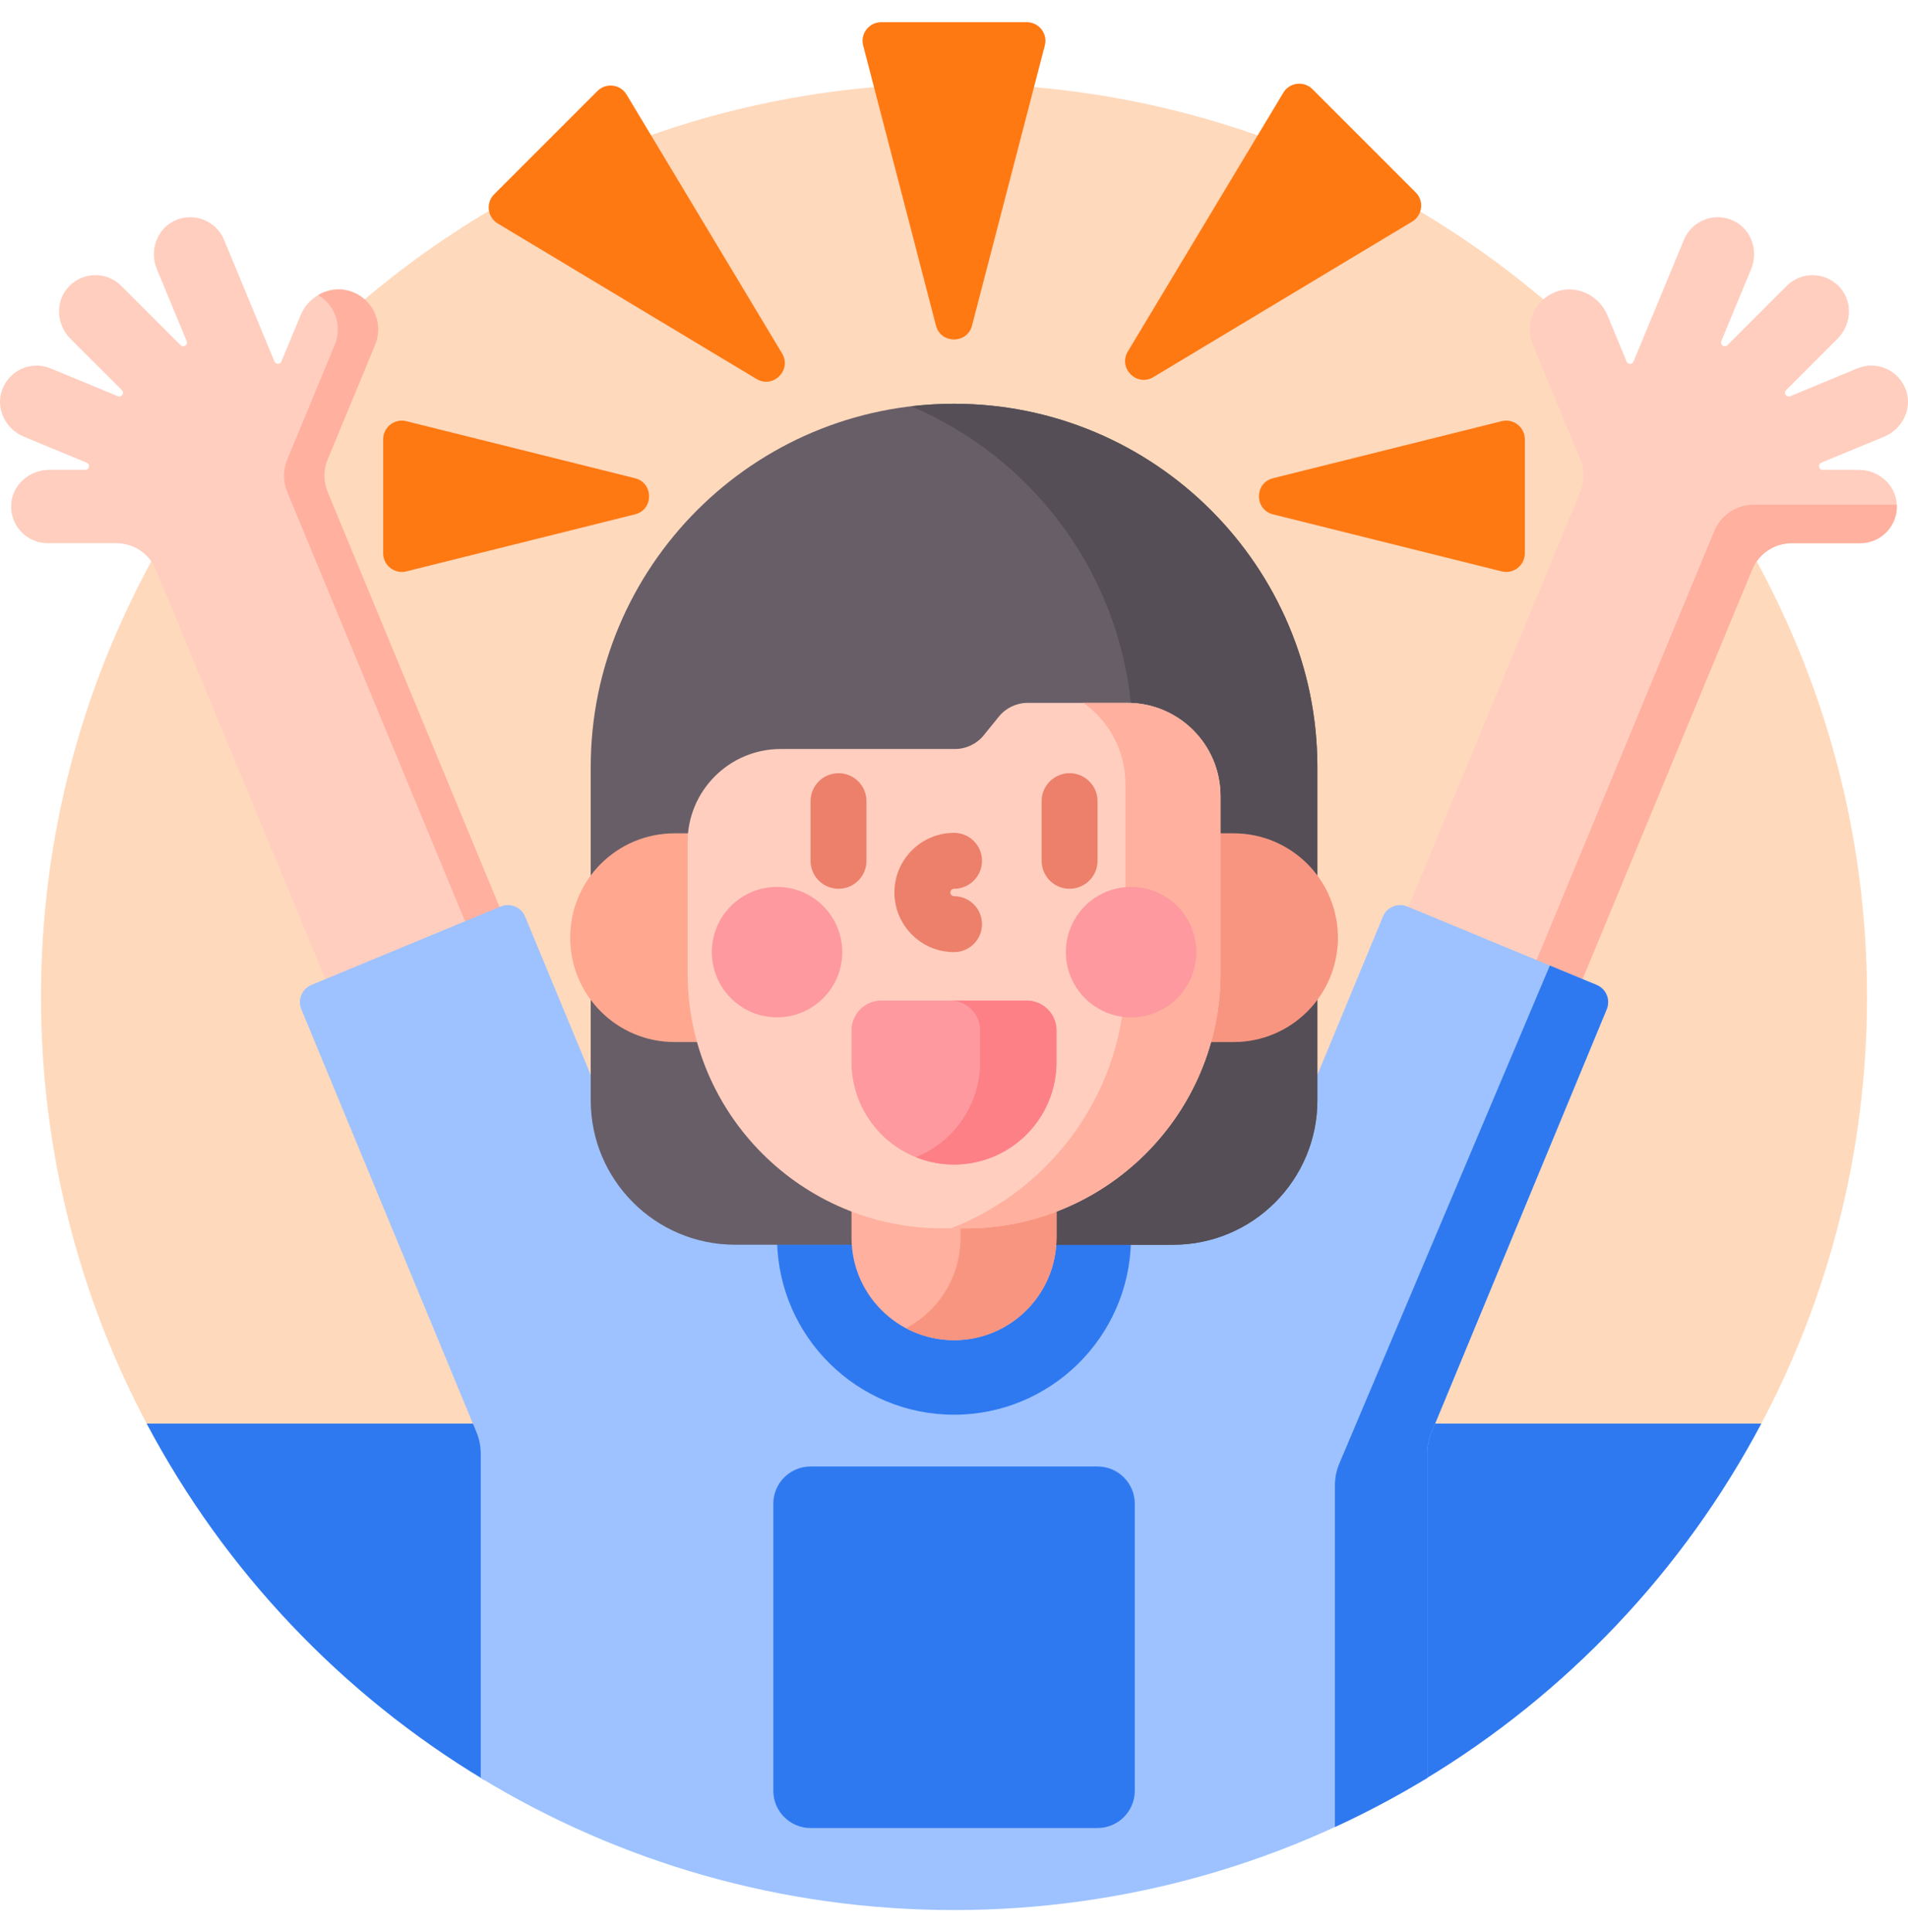
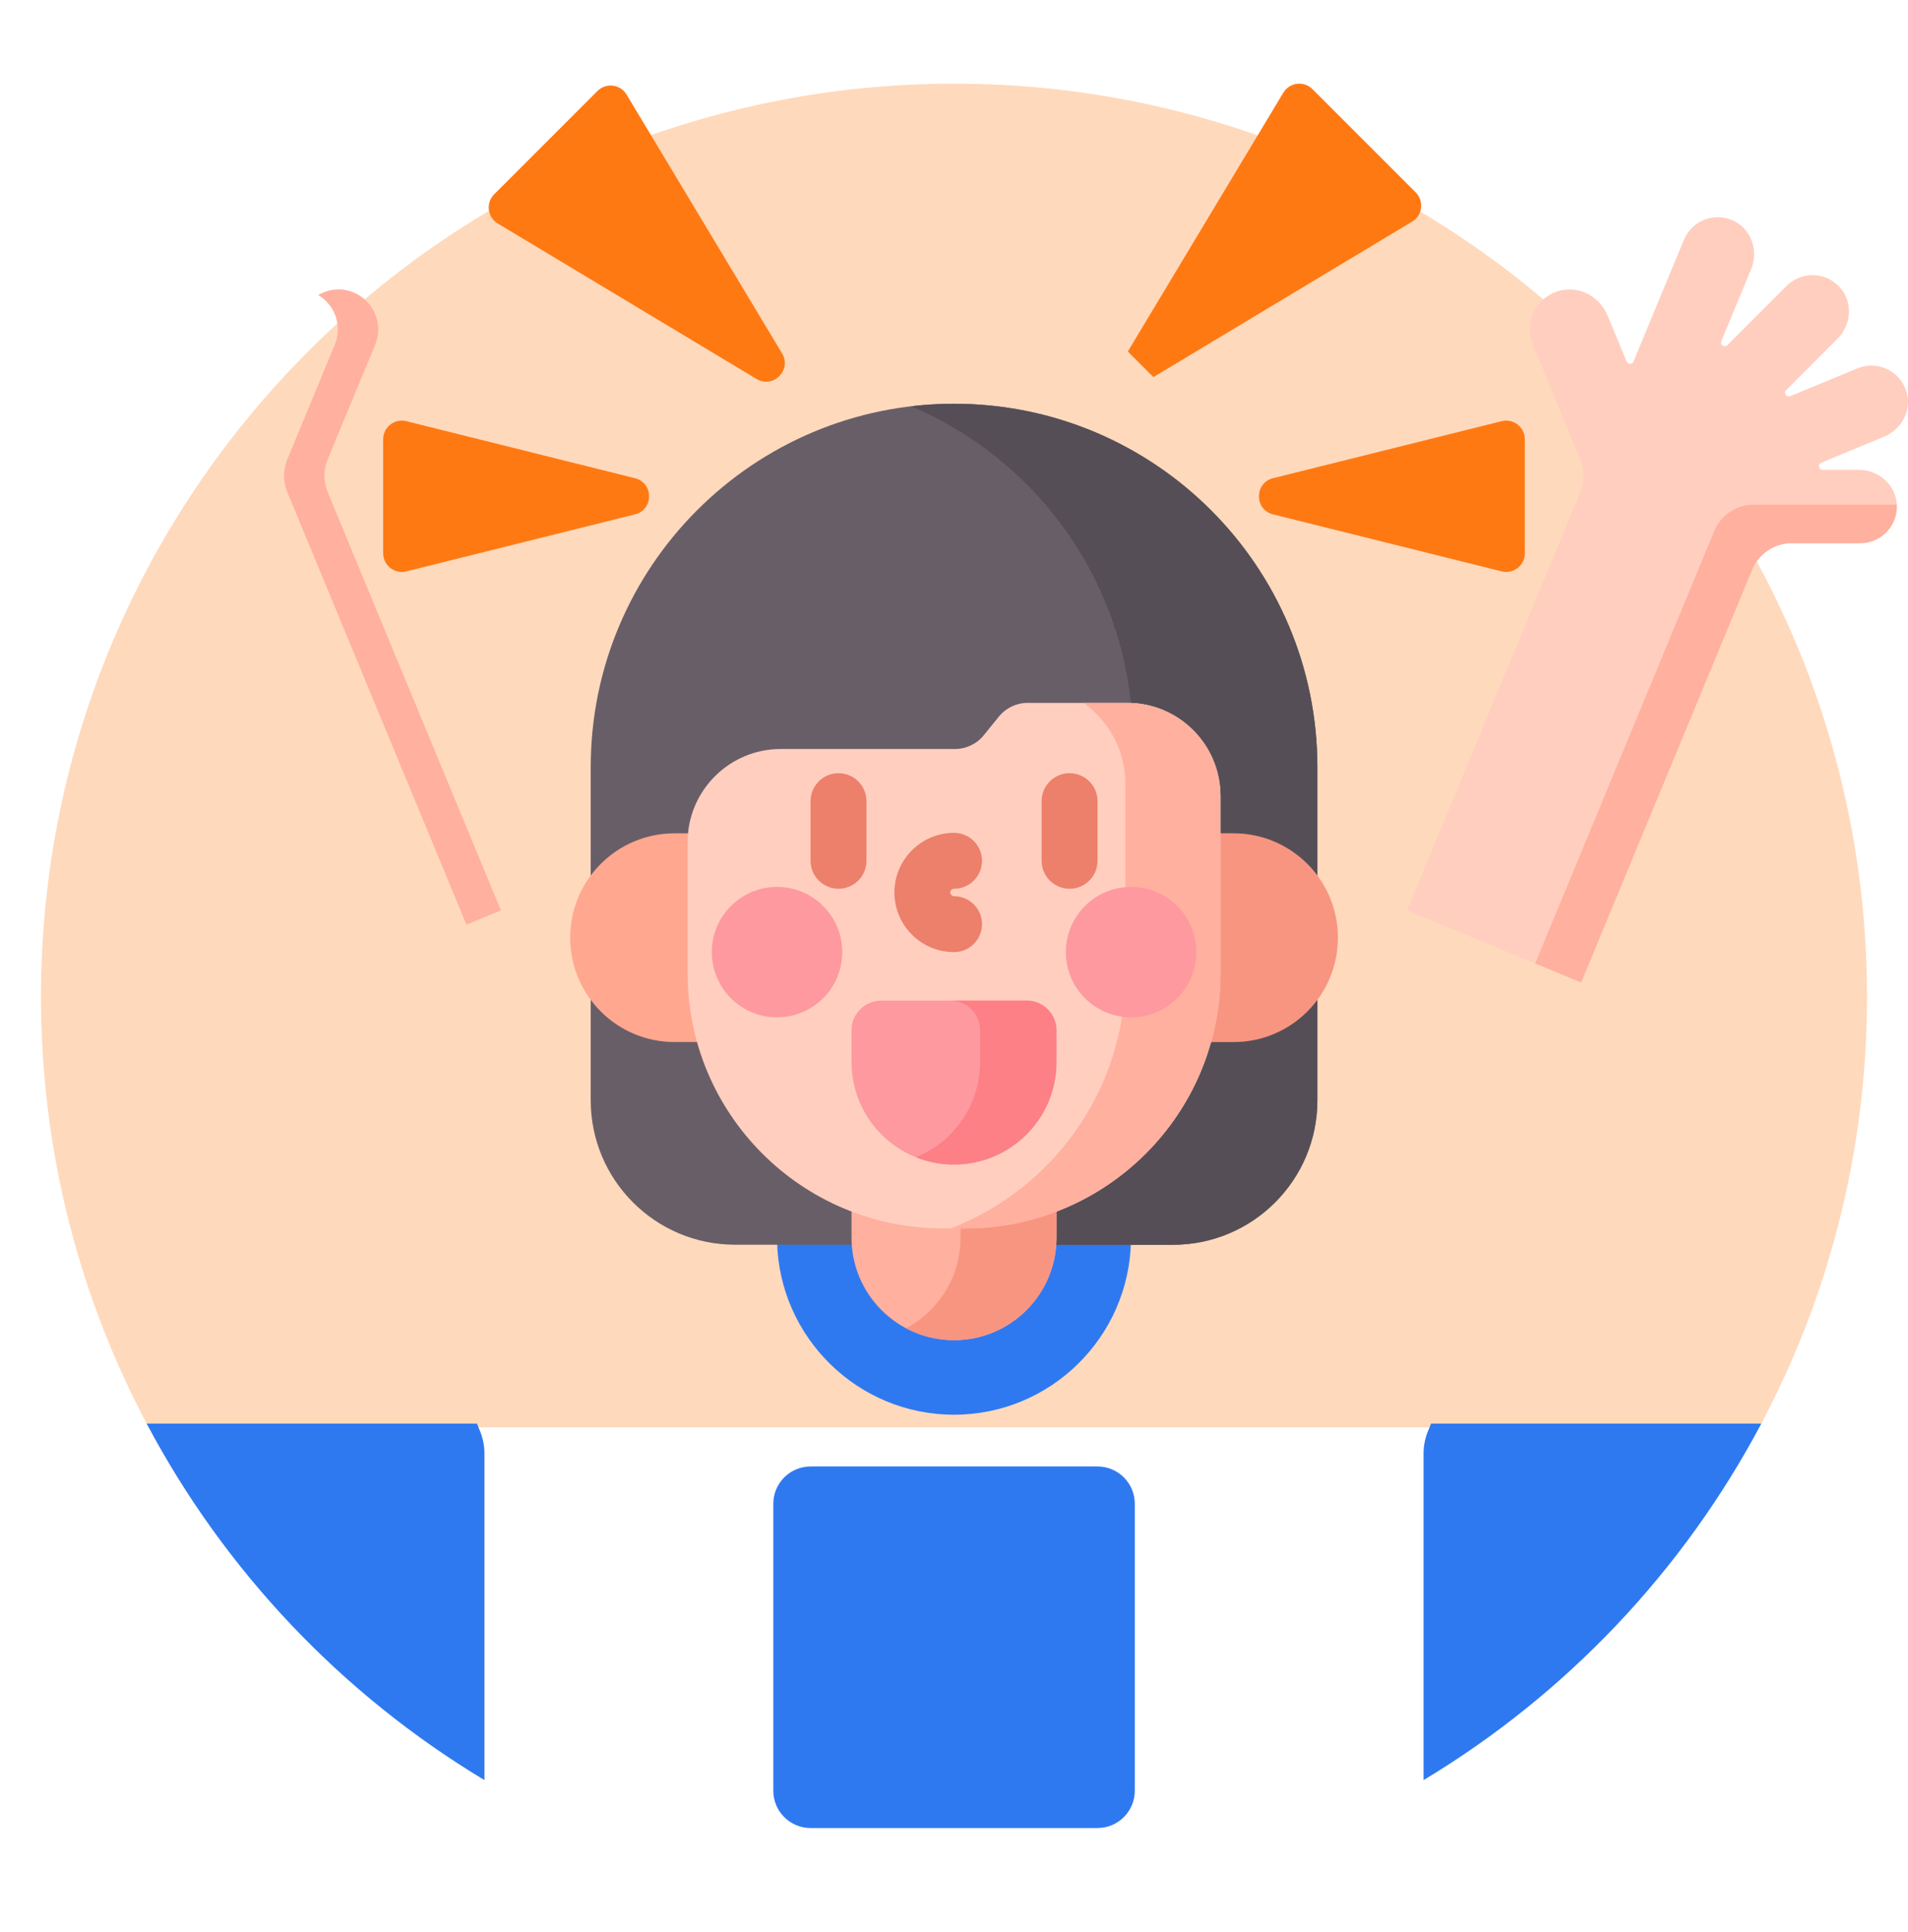
<svg xmlns="http://www.w3.org/2000/svg" width="80" height="81" viewBox="0 0 80 81" fill="none">
  <g id="fi_15371652" clip-path="url(#clip0_518_7858)">
    <g id="Group">
      <g id="Group_2">
        <path id="Vector" d="M73.767 59.836C76.646 54.459 78.281 48.315 78.281 41.789C78.281 20.647 61.142 3.508 40 3.508C18.858 3.508 1.719 20.647 1.719 41.789C1.719 48.315 3.354 54.459 6.233 59.836H73.767Z" fill="#FFD9BC" />
      </g>
      <g id="Group_3">
        <path id="Vector_2" d="M77.944 19.698H76.424C76.253 19.698 76.206 19.463 76.364 19.397L79.004 18.304C79.761 17.99 80.185 17.146 79.921 16.371C79.632 15.522 78.692 15.105 77.876 15.443L75.06 16.61C74.902 16.675 74.769 16.476 74.889 16.355L77.048 14.197C77.627 13.618 77.696 12.675 77.155 12.06C76.563 11.386 75.536 11.361 74.912 11.985L72.428 14.469C72.307 14.59 72.108 14.457 72.173 14.299L73.424 11.28C73.737 10.523 73.44 9.627 72.705 9.265C71.9 8.869 70.942 9.239 70.604 10.055L68.49 15.157C68.437 15.286 68.255 15.286 68.202 15.157L67.399 13.219C67.044 12.363 66.072 11.907 65.21 12.245C64.332 12.59 63.911 13.586 64.271 14.454L66.26 19.257C66.443 19.697 66.443 20.192 66.26 20.631L58.998 38.165L66.296 41.188L73.465 23.881C73.743 23.21 74.397 22.772 75.124 22.772H77.996C78.879 22.772 79.588 22.028 79.53 21.133C79.477 20.316 78.762 19.698 77.944 19.698Z" fill="#FFCEBF" />
        <path id="Vector_3" d="M73.535 21.156C72.809 21.156 72.154 21.594 71.876 22.265L64.369 40.388L66.296 41.187L73.465 23.88C73.743 23.209 74.397 22.771 75.124 22.771H77.996C78.871 22.771 79.574 22.041 79.53 21.156L73.535 21.156Z" fill="#FFB09E" />
      </g>
      <g id="Group_4">
-         <path id="Vector_4" d="M21.002 38.165L13.739 20.631C13.557 20.191 13.557 19.697 13.739 19.257L15.729 14.454C16.088 13.586 15.668 12.59 14.79 12.245C13.928 11.907 12.955 12.363 12.601 13.218L11.798 15.157C11.745 15.286 11.563 15.286 11.509 15.157L9.396 10.055C9.058 9.239 8.099 8.869 7.294 9.265C6.56 9.627 6.263 10.524 6.576 11.28L7.826 14.299C7.892 14.457 7.692 14.59 7.571 14.469L5.088 11.986C4.464 11.361 3.436 11.386 2.844 12.06C2.304 12.675 2.372 13.618 2.951 14.197L5.11 16.355C5.231 16.476 5.098 16.676 4.94 16.61L2.123 15.444C1.307 15.106 0.368 15.522 0.079 16.371C-0.185 17.146 0.239 17.99 0.995 18.304L3.635 19.397C3.793 19.463 3.747 19.698 3.576 19.698H2.056C1.237 19.698 0.522 20.316 0.469 21.133C0.411 22.028 1.12 22.772 2.003 22.772H4.876C5.602 22.772 6.257 23.21 6.535 23.881L13.703 41.188L21.002 38.165Z" fill="#FFCEBF" />
        <path id="Vector_5" d="M21.002 38.164L13.739 20.631C13.557 20.191 13.557 19.697 13.739 19.257L15.729 14.453C16.088 13.586 15.668 12.59 14.79 12.245C14.299 12.052 13.772 12.118 13.344 12.368C14.05 12.788 14.36 13.672 14.037 14.453L12.047 19.257C11.865 19.697 11.865 20.191 12.047 20.631L19.557 38.763L21.002 38.164Z" fill="#FFB09E" />
      </g>
      <g id="Group_5">
        <path id="Vector_6" d="M20.312 60.939C20.312 60.609 20.248 60.287 20.122 59.982L19.997 59.68H6.15C9.423 65.858 14.337 71.033 20.312 74.624V60.939Z" fill="#2F79F0" />
        <path id="Vector_7" d="M60.003 59.68L59.878 59.982C59.752 60.287 59.688 60.609 59.688 60.939V74.624C65.662 71.033 70.577 65.858 73.849 59.68H60.003V59.68Z" fill="#2F79F0" />
      </g>
      <g id="Group_6">
        <g id="Group_7">
          <path id="Vector_8" d="M53.377 20.047L62.964 17.656C63.456 17.534 63.934 17.906 63.934 18.414V23.195C63.934 23.703 63.456 24.076 62.964 23.953L53.377 21.563C52.588 21.366 52.588 20.244 53.377 20.047Z" fill="#FF7913" />
        </g>
        <g id="Group_8">
          <path id="Vector_9" d="M26.623 20.047L17.037 17.656C16.544 17.534 16.066 17.906 16.066 18.414V23.195C16.066 23.703 16.544 24.076 17.037 23.953L26.623 21.563C27.413 21.366 27.413 20.244 26.623 20.047Z" fill="#FF7913" />
        </g>
      </g>
      <g id="Group_9">
        <g id="Group_10">
          <path id="Vector_10" d="M32.791 14.815L26.272 3.965C26.011 3.529 25.409 3.456 25.05 3.815L20.719 8.146C20.36 8.505 20.434 9.106 20.869 9.368L31.719 15.887C32.416 16.306 33.21 15.512 32.791 14.815Z" fill="#FF7913" />
        </g>
        <g id="Group_11">
-           <path id="Vector_11" d="M47.288 14.736L53.807 3.887C54.069 3.451 54.67 3.377 55.029 3.737L59.36 8.068C59.719 8.427 59.646 9.028 59.21 9.29L48.36 15.809C47.663 16.227 46.869 15.434 47.288 14.736Z" fill="#FF7913" />
+           <path id="Vector_11" d="M47.288 14.736L53.807 3.887C54.069 3.451 54.67 3.377 55.029 3.737L59.36 8.068C59.719 8.427 59.646 9.028 59.21 9.29L48.36 15.809Z" fill="#FF7913" />
        </g>
      </g>
      <g id="Group_12">
        <g id="Group_13">
          <g id="Group_14">
-             <path id="Vector_12" d="M66.945 41.29L59.006 38.001C58.607 37.836 58.15 38.025 57.985 38.424L55.079 45.44V46.126C55.079 49.378 52.433 52.025 49.18 52.025H30.822C27.569 52.025 24.923 49.378 24.923 46.126V45.44L22.017 38.424C21.852 38.025 21.395 37.836 20.996 38.001L13.057 41.29C12.658 41.455 12.469 41.912 12.634 42.311L19.979 60.043C20.097 60.328 20.157 60.633 20.157 60.94V74.533C25.944 78.048 32.736 80.072 40.001 80.072C47.266 80.072 54.058 78.048 59.845 74.533V60.94C59.845 60.632 59.906 60.328 60.023 60.043L67.369 42.311C67.533 41.912 67.344 41.455 66.945 41.29Z" fill="#9DC2FF" />
            <g id="Group_15">
-               <path id="Vector_13" d="M66.945 41.289L64.983 40.477L56.149 61.371C56.031 61.656 55.971 61.96 55.971 62.268V76.591C57.305 75.977 58.598 75.29 59.845 74.533V60.94C59.845 60.632 59.905 60.327 60.023 60.043L67.368 42.31C67.533 41.911 67.344 41.455 66.945 41.289Z" fill="#2F79F0" />
-             </g>
+               </g>
            <path id="Vector_14" d="M32.582 52.023C32.656 56.052 35.954 59.307 40.001 59.307C44.047 59.307 47.345 56.052 47.419 52.023H32.582Z" fill="#2F79F0" />
            <g id="Group_16">
              <path id="Vector_15" d="M49.181 52.181H30.823C27.479 52.181 24.768 49.47 24.768 46.126V32.16C24.768 23.746 31.588 16.926 40.002 16.926C48.416 16.926 55.236 23.746 55.236 32.16V46.126C55.236 49.47 52.525 52.181 49.181 52.181Z" fill="#685E68" />
            </g>
            <g id="Group_17">
              <path id="Vector_16" d="M47.417 29.47C49.505 29.548 51.173 31.265 51.173 33.372V34.934H51.72C53.161 34.934 54.439 35.63 55.236 36.705V32.16C55.236 23.746 48.415 16.926 40.001 16.926C39.393 16.926 38.793 16.962 38.203 17.032C43.2 19.148 46.832 23.856 47.417 29.47Z" fill="#554E56" />
              <path id="Vector_17" d="M51.72 43.685H50.776C49.862 46.954 47.436 49.589 44.298 50.791V51.888C44.298 51.987 44.294 52.085 44.287 52.183H49.181C52.525 52.183 55.236 49.472 55.236 46.127V41.914C54.438 42.989 53.161 43.685 51.72 43.685Z" fill="#554E56" />
            </g>
            <path id="Vector_18" d="M40.472 51.338H39.528C38.179 51.338 36.89 51.081 35.703 50.617V51.885C35.703 54.258 37.627 56.182 40 56.182C42.373 56.182 44.297 54.258 44.297 51.885V50.617C43.111 51.081 41.821 51.338 40.472 51.338Z" fill="#FFB09E" />
            <path id="Vector_19" d="M40.474 51.338H40.275V51.885C40.275 53.53 39.35 54.959 37.992 55.681C38.592 55.999 39.275 56.182 40.001 56.182C42.374 56.182 44.298 54.258 44.298 51.885V50.617C43.112 51.081 41.823 51.338 40.474 51.338Z" fill="#F89580" />
            <g id="Group_18">
              <path id="Vector_20" d="M28.986 40.797V35.306C28.986 35.181 28.993 35.056 29.005 34.934H28.283C25.867 34.934 23.908 36.892 23.908 39.309C23.908 41.725 25.867 43.684 28.283 43.684H29.392C29.13 42.766 28.986 41.798 28.986 40.797Z" fill="#FFA78F" />
              <path id="Vector_21" d="M51.722 34.934H51.018V40.797C51.018 41.798 50.875 42.765 50.613 43.684H51.722C54.138 43.684 56.097 41.725 56.097 39.309C56.097 36.892 54.138 34.934 51.722 34.934Z" fill="#F89580" />
            </g>
            <g id="Group_19">
              <path id="Vector_22" d="M41.877 30.046L41.252 30.818C40.956 31.186 40.509 31.399 40.037 31.399H32.736C30.579 31.399 28.83 33.148 28.83 35.305V40.795C28.83 46.705 33.62 51.495 39.53 51.495H40.474C46.383 51.495 51.174 46.705 51.174 40.795V33.371C51.174 31.214 49.425 29.465 47.268 29.465H43.092C42.62 29.465 42.173 29.678 41.877 30.046Z" fill="#FFCEBF" />
            </g>
            <path id="Vector_23" d="M47.267 29.465H45.426C46.492 30.222 47.189 31.466 47.189 32.874V40.818C47.189 45.684 44.151 49.838 39.869 51.495H40.474C46.383 51.495 51.173 46.705 51.173 40.795V33.371C51.173 31.214 49.425 29.465 47.267 29.465Z" fill="#FFB09E" />
            <g id="Group_20">
              <g id="Group_21">
                <path id="Vector_24" d="M32.58 42.648C34.09 42.648 35.315 41.424 35.315 39.914C35.315 38.404 34.09 37.18 32.58 37.18C31.07 37.18 29.846 38.404 29.846 39.914C29.846 41.424 31.07 42.648 32.58 42.648Z" fill="#FE99A0" />
              </g>
              <g id="Group_22">
                <path id="Vector_25" d="M47.424 42.648C48.934 42.648 50.158 41.424 50.158 39.914C50.158 38.404 48.934 37.18 47.424 37.18C45.914 37.18 44.69 38.404 44.69 39.914C44.69 41.424 45.914 42.648 47.424 42.648Z" fill="#FE99A0" />
              </g>
            </g>
            <g id="Group_23">
              <g id="Group_24">
                <path id="Vector_26" d="M35.158 37.258C34.511 37.258 33.986 36.733 33.986 36.086V33.586C33.986 32.939 34.511 32.414 35.158 32.414C35.806 32.414 36.33 32.939 36.33 33.586V36.086C36.33 36.733 35.806 37.258 35.158 37.258Z" fill="#EC806B" />
              </g>
              <g id="Group_25">
                <path id="Vector_27" d="M44.846 37.258C44.198 37.258 43.674 36.733 43.674 36.086V33.586C43.674 32.939 44.198 32.414 44.846 32.414C45.493 32.414 46.018 32.939 46.018 33.586V36.086C46.018 36.733 45.493 37.258 44.846 37.258Z" fill="#EC806B" />
              </g>
            </g>
            <g id="Group_26">
              <path id="Vector_28" d="M40.002 39.914C38.623 39.914 37.502 38.792 37.502 37.414C37.502 36.036 38.623 34.914 40.002 34.914C40.649 34.914 41.174 35.439 41.174 36.086C41.174 36.733 40.649 37.258 40.002 37.258C39.916 37.258 39.846 37.328 39.846 37.414C39.846 37.5 39.916 37.57 40.002 37.57C40.649 37.57 41.174 38.095 41.174 38.742C41.174 39.389 40.649 39.914 40.002 39.914Z" fill="#EC806B" />
            </g>
          </g>
          <g id="Group_27">
            <path id="Vector_29" d="M46.018 76.633H33.986C33.123 76.633 32.424 75.933 32.424 75.07V63.039C32.424 62.176 33.123 61.477 33.986 61.477H46.018C46.88 61.477 47.58 62.176 47.58 63.039V75.07C47.58 75.933 46.88 76.633 46.018 76.633Z" fill="#2F79F0" />
          </g>
        </g>
      </g>
      <g id="Group_28">
-         <path id="Vector_30" d="M40.756 13.647L43.808 1.907C43.937 1.413 43.563 0.93 43.052 0.93H36.948C36.436 0.93 36.063 1.413 36.192 1.907L39.244 13.647C39.446 14.426 40.553 14.426 40.756 13.647Z" fill="#FF7913" />
-       </g>
+         </g>
      <g id="Group_29">
        <path id="Vector_31" d="M40 48.82C37.627 48.82 35.703 46.897 35.703 44.523V43.195C35.703 42.505 36.263 41.945 36.953 41.945H43.047C43.737 41.945 44.297 42.505 44.297 43.195V44.523C44.297 46.897 42.373 48.82 40 48.82Z" fill="#FE99A0" />
      </g>
      <g id="Group_30">
        <path id="Vector_32" d="M43.047 41.945H39.844C40.534 41.945 41.094 42.505 41.094 43.195V44.523C41.094 46.33 39.978 47.876 38.398 48.511C38.894 48.71 39.434 48.82 40 48.82C42.373 48.82 44.297 46.897 44.297 44.523V43.195C44.297 42.505 43.737 41.945 43.047 41.945Z" fill="#FD8087" />
      </g>
    </g>
  </g>
  <defs>
    <clipPath id="clip0_518_7858">
      <rect width="80" height="80" fill="white" transform="translate(0 0.5)" />
    </clipPath>
  </defs>
</svg>